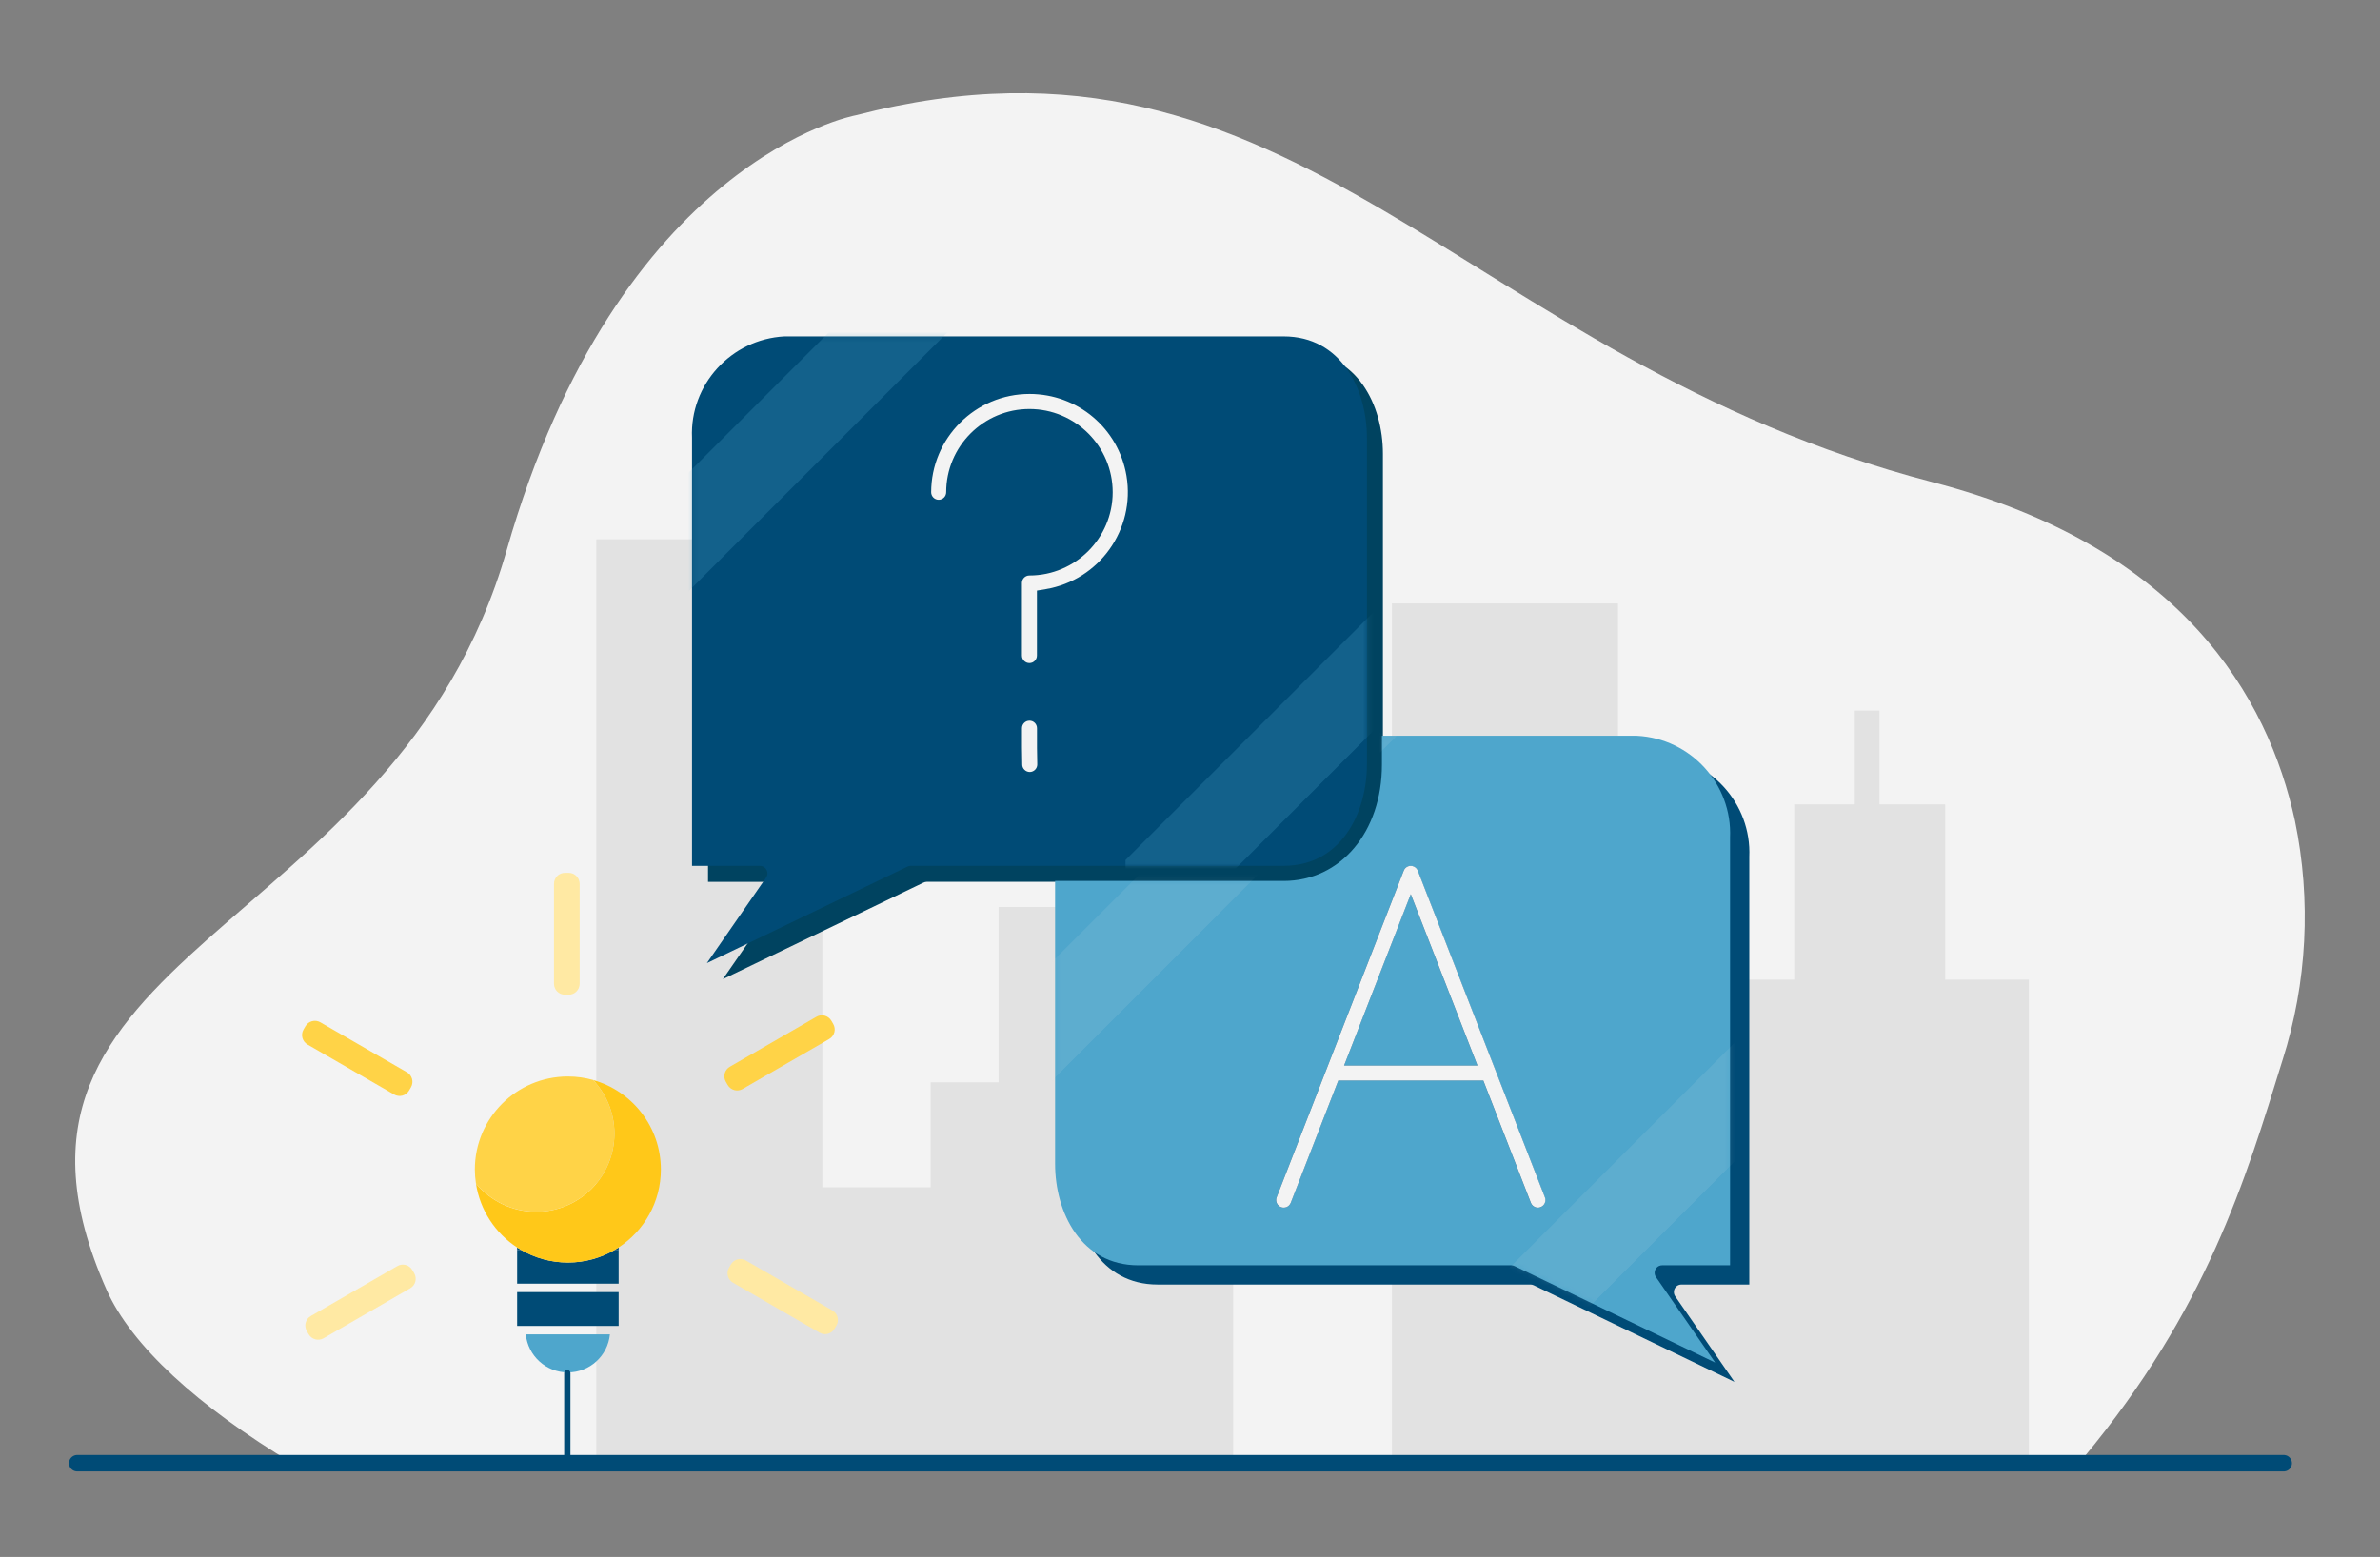
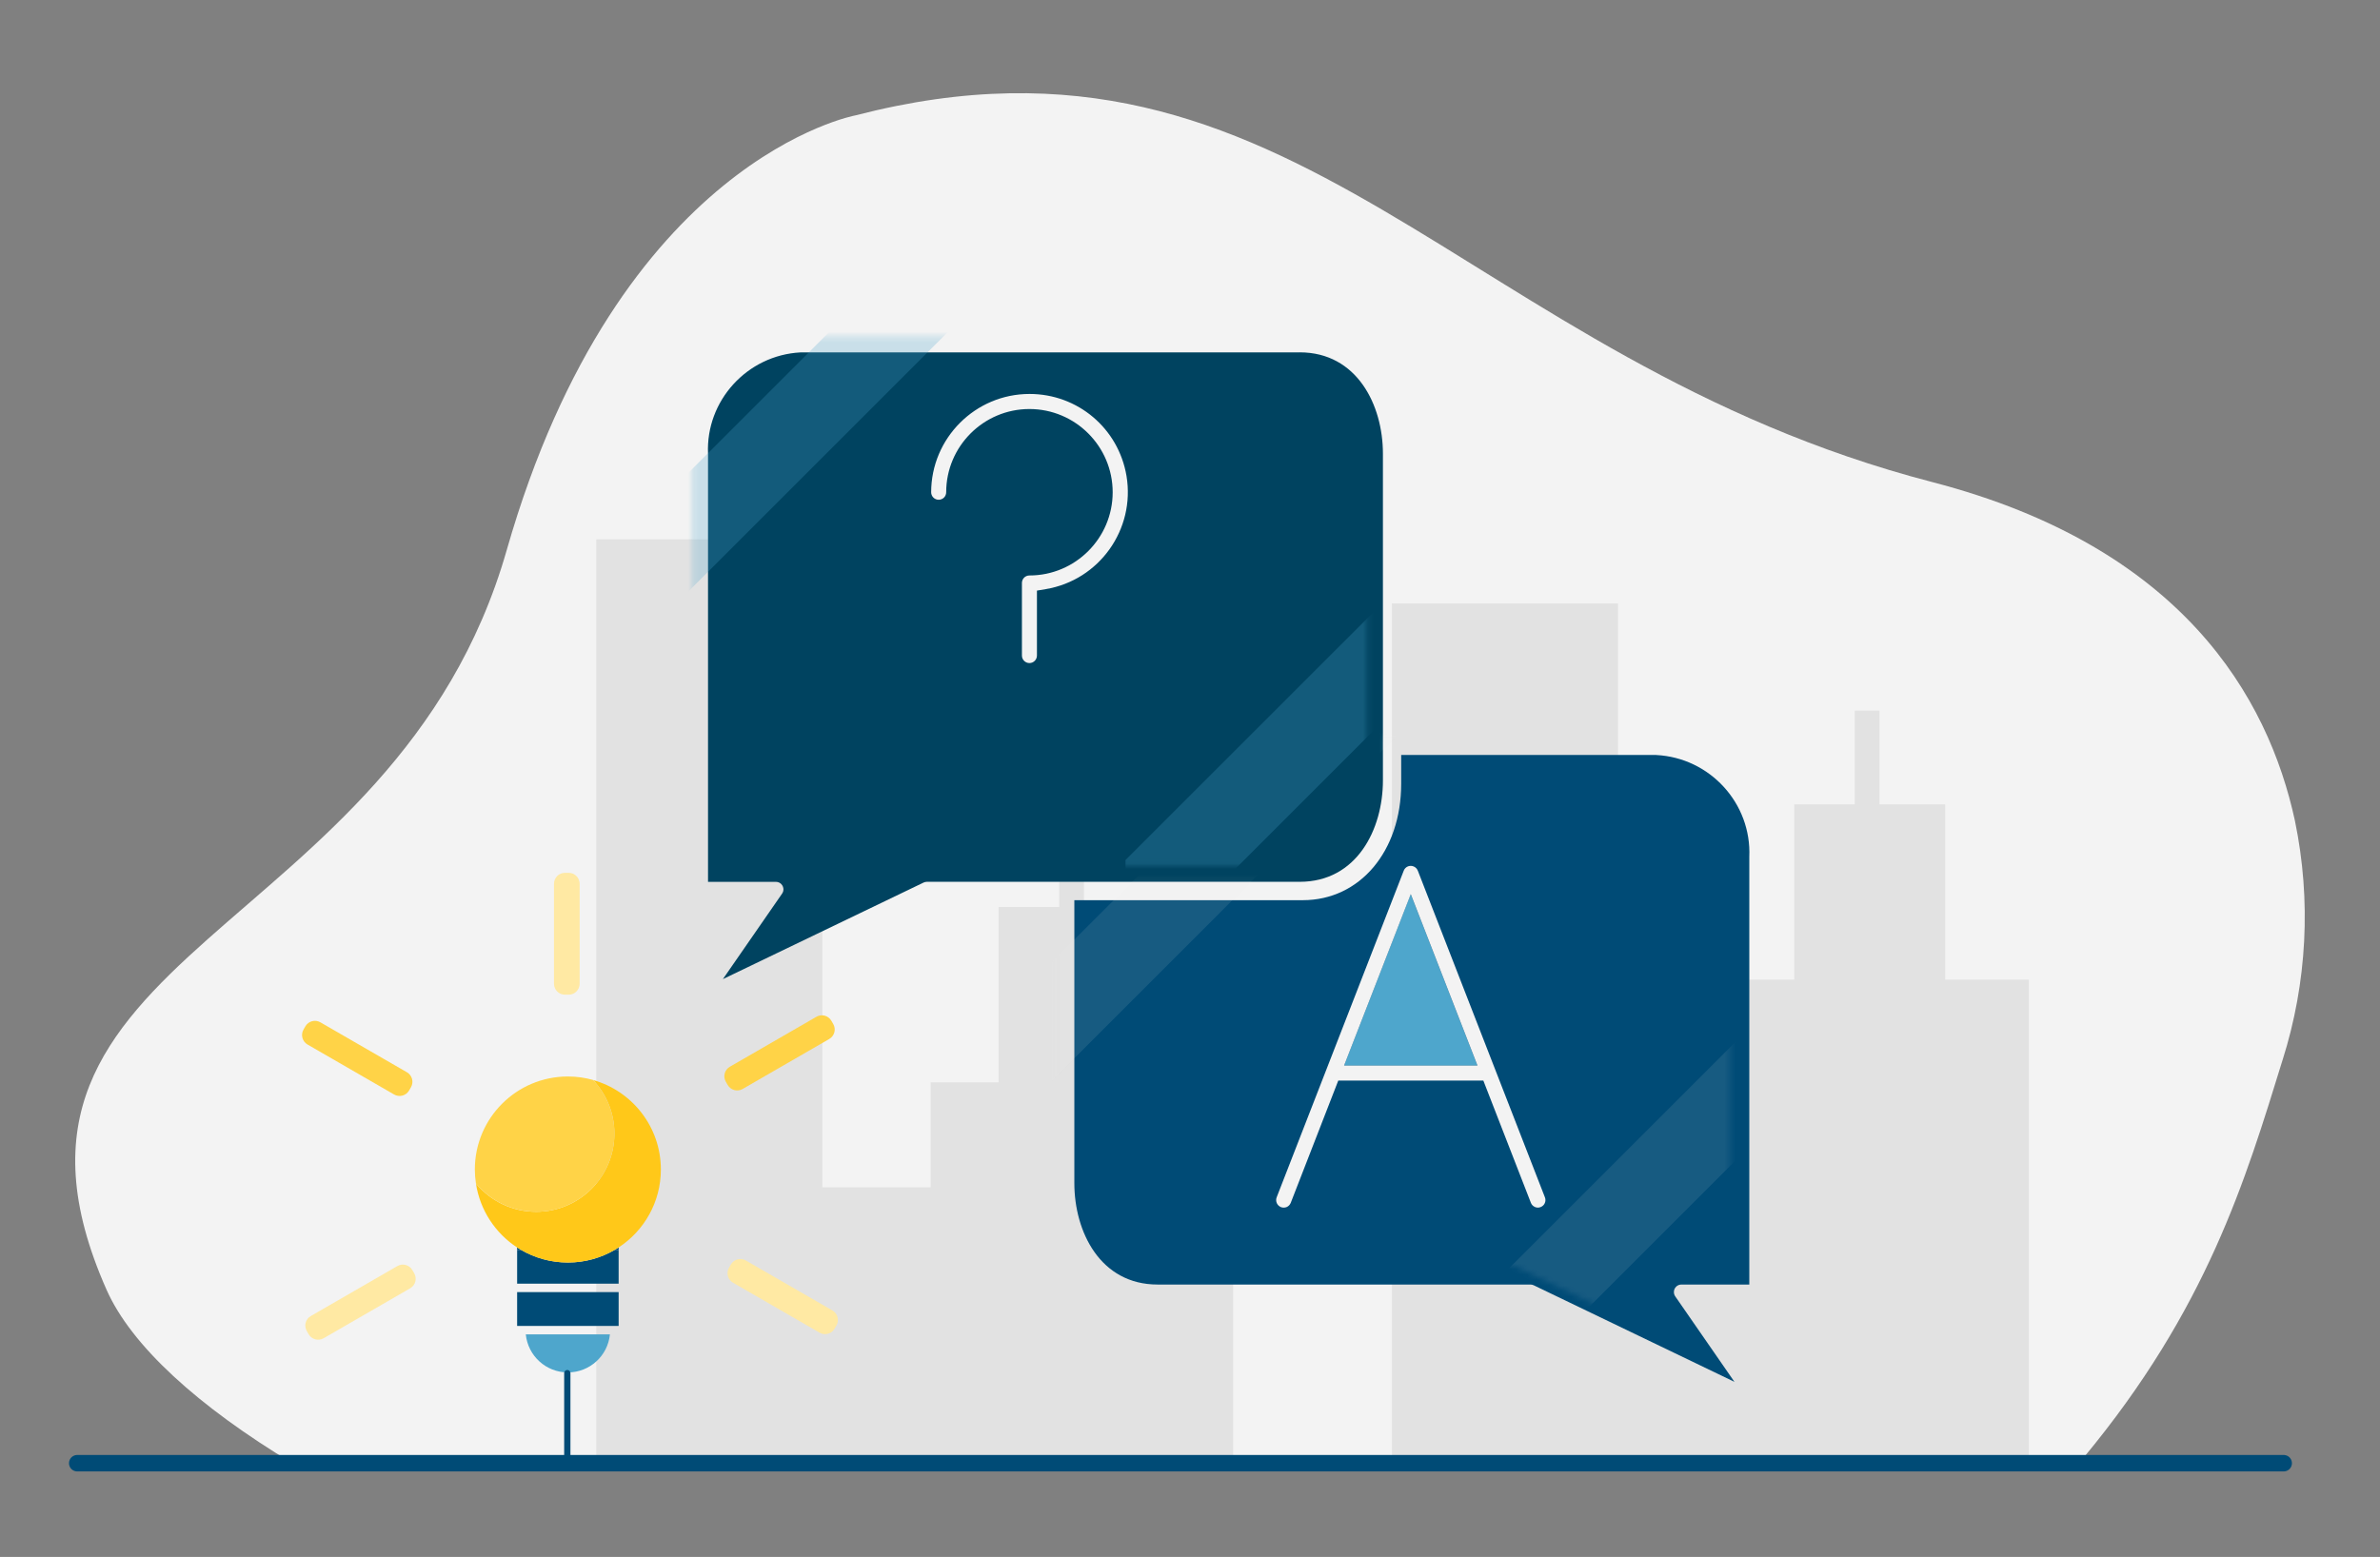
<svg xmlns="http://www.w3.org/2000/svg" width="434" height="284" viewBox="0 0 434 284" fill="none">
  <rect x="0" y="0" width="434" height="284" fill="#808080" stroke="none" />
  <path d="M416.24 193.34C420.71 179.24 421.49 164.22 418.49 149.73C413.61 127.13 397.86 99.76 352.41 87.95C266.37 65.6 236.5 0.21 156.02 21.04C156.02 21.04 112.84 28.89 92.4 100.35C71.96 171.82 -8.14 173.04 19.43 235.26C23.93 245.43 36.08 256.53 53.5 267L379.93 265.91C402.43 238.79 409.45 215.33 416.24 193.33V193.34Z" fill="#F3F3F3" />
  <path d="M369.96 178.7V267H334.82H321.38H292.26H280.69H253.82V110.07H295.04V197.85H314.79V178.7H327.18V146.72H338.23V129.62H342.73V146.72H354.71V178.7H369.96Z" fill="#E2E2E2" />
  <path d="M224.88 197.42V267H189.74H176.3H147.18H135.61H108.74V98.37H149.96V216.57H169.71V197.42H182.1V165.44H193.15V148.34H197.65V165.44H209.63V197.42H224.88Z" fill="#E2E2E2" />
  <path d="M14.08 266.9H416.44" stroke="#004B76" stroke-width="3" stroke-linecap="round" stroke-linejoin="round" />
  <path d="M302.02 137.71H255.51V142.96C255.51 155.27 247.97 164.2 237.58 164.2H195.91V215.81C195.91 224.72 200.66 234.31 211.09 234.31H279.09C279.29 234.31 279.5 234.36 279.69 234.45L316.28 252.06L305.48 236.46C305.32 236.23 305.24 235.96 305.24 235.68C305.24 234.92 305.85 234.31 306.61 234.31H318.99V156.3C319.42 146.56 311.83 138.22 302.02 137.72V137.71Z" fill="#004B76" />
  <path d="M237 64.28H145.98C136.24 64.79 128.68 73.1 129.11 82.77V160.86H141.49C141.77 160.86 142.04 160.94 142.27 161.1C142.57 161.31 142.77 161.62 142.84 161.98C142.91 162.34 142.83 162.7 142.62 163L131.82 178.6L168.41 160.99C168.6 160.9 168.8 160.85 169 160.85H237C247.43 160.85 252.18 151.26 252.18 142.36V82.76C252.18 73.85 247.43 64.27 237 64.27V64.28Z" fill="#004360" />
  <path d="M245.1 194.36H269.41L257.25 163.1L245.1 194.36Z" fill="#4EA6CC" />
-   <path d="M249.26 139.45V79.85C249.26 70.94 244.51 61.36 234.08 61.36H143.06C133.32 61.87 125.76 70.18 126.19 79.85V157.94H138.57C138.85 157.94 139.12 158.02 139.35 158.18C139.65 158.39 139.85 158.7 139.92 159.06C139.99 159.42 139.91 159.78 139.7 160.08L128.9 175.68L165.49 158.07C165.68 157.98 165.88 157.93 166.08 157.93H234.08C244.51 157.93 249.26 148.34 249.26 139.44V139.45ZM187.77 140.82C187.03 140.82 186.4 140.21 186.4 139.49L186.35 136.38V132.83C186.35 132.07 186.97 131.46 187.72 131.46C188.47 131.46 189.09 132.08 189.09 132.83V136.41L189.14 139.45C189.14 140.21 188.52 140.82 187.77 140.82ZM190.71 107.46L189.09 107.73V119.58C189.09 120.34 188.48 120.95 187.72 120.95C186.96 120.95 186.35 120.33 186.35 119.58V106.34C186.35 105.58 186.97 104.97 187.72 104.97C196.09 104.97 202.9 98.16 202.9 89.79C202.9 81.42 196.09 74.61 187.72 74.61C179.35 74.61 172.54 81.42 172.54 89.79C172.54 90.55 171.92 91.16 171.17 91.16C170.42 91.16 169.8 90.55 169.8 89.79C169.8 79.91 177.85 71.87 187.74 71.86C196.53 71.86 203.96 78.15 205.42 86.81C207.06 96.56 200.46 105.82 190.71 107.46Z" fill="#004B76" />
-   <path d="M298.51 134.2H252V139.45C252 151.76 244.46 160.69 234.07 160.69H192.4V212.3C192.4 221.21 197.15 230.8 207.58 230.8H275.58C275.78 230.8 275.99 230.85 276.18 230.94L312.77 248.55L301.97 232.95C301.81 232.72 301.73 232.45 301.73 232.17C301.73 231.41 302.34 230.8 303.1 230.8H315.48V152.79C315.91 143.05 308.32 134.71 298.51 134.21V134.2ZM280.93 220.19C280.59 220.32 280.22 220.31 279.88 220.17C279.54 220.02 279.28 219.75 279.15 219.41L270.48 197.11H244.03L235.36 219.42C235.23 219.76 234.97 220.03 234.63 220.18C234.29 220.33 233.92 220.34 233.58 220.2C233.24 220.07 232.97 219.81 232.82 219.47C232.67 219.13 232.66 218.76 232.79 218.42L255.97 158.82C256.11 158.46 256.39 158.18 256.75 158.04C256.91 157.98 257.08 157.95 257.25 157.95C257.44 157.95 257.63 157.99 257.8 158.07C258.13 158.22 258.39 158.49 258.53 158.83L281.71 218.42C281.98 219.13 281.63 219.92 280.93 220.2V220.19Z" fill="#4EA6CC" />
  <path d="M187.74 71.86C177.85 71.86 169.81 79.91 169.8 89.79C169.8 90.54 170.41 91.16 171.17 91.16C171.93 91.16 172.54 90.55 172.54 89.79C172.54 81.42 179.35 74.61 187.72 74.61C196.09 74.61 202.9 81.42 202.9 89.79C202.9 98.16 196.09 104.97 187.72 104.97C186.96 104.97 186.35 105.58 186.35 106.34V119.58C186.35 120.34 186.97 120.95 187.72 120.95C188.47 120.95 189.09 120.33 189.09 119.58V107.73L190.71 107.46C200.46 105.82 207.05 96.56 205.42 86.81C203.96 78.14 196.53 71.86 187.74 71.86Z" fill="#F3F3F3" />
-   <path d="M189.1 132.83C189.1 132.07 188.49 131.46 187.73 131.46C186.97 131.46 186.36 132.08 186.36 132.83V136.38L186.41 139.49C186.41 140.2 187.04 140.82 187.78 140.82C188.52 140.82 189.15 140.21 189.15 139.45L189.1 136.41V132.83Z" fill="#F3F3F3" />
  <path d="M258.54 158.82C258.41 158.48 258.15 158.21 257.81 158.06C257.63 157.98 257.45 157.94 257.26 157.94C257.09 157.94 256.92 157.97 256.76 158.03C256.4 158.17 256.12 158.45 255.98 158.81L232.8 218.41C232.67 218.75 232.68 219.12 232.83 219.46C232.98 219.8 233.25 220.05 233.59 220.19C233.93 220.32 234.3 220.31 234.64 220.17C234.98 220.02 235.23 219.75 235.37 219.41L244.04 197.1H270.49L279.16 219.4C279.29 219.74 279.55 220.01 279.89 220.16C280.22 220.31 280.6 220.32 280.94 220.18C281.65 219.91 282 219.11 281.72 218.4L258.54 158.81V158.82ZM245.1 194.36L257.26 163.1L269.42 194.36H245.1Z" fill="#F3F3F3" />
  <mask id="mask0_246_12288" style="mask-type:luminance" maskUnits="userSpaceOnUse" x="126" y="61" width="124" height="115">
    <path d="M249.26 139.45V79.85C249.26 70.94 244.51 61.36 234.08 61.36H143.06C133.32 61.87 125.76 70.18 126.19 79.85V157.94H138.57C138.85 157.94 139.12 158.02 139.35 158.18C139.65 158.39 139.85 158.7 139.92 159.06C139.99 159.42 139.91 159.78 139.7 160.08L128.9 175.68L165.49 158.07C165.68 157.98 165.88 157.93 166.08 157.93H234.08C244.51 157.93 249.26 148.34 249.26 139.44V139.45ZM187.77 140.82C187.03 140.82 186.4 140.21 186.4 139.49L186.35 136.38V132.83C186.35 132.07 186.97 131.46 187.72 131.46C188.47 131.46 189.09 132.08 189.09 132.83V136.41L189.14 139.45C189.14 140.21 188.52 140.82 187.77 140.82ZM190.71 107.46L189.09 107.73V119.58C189.09 120.34 188.48 120.95 187.72 120.95C186.96 120.95 186.35 120.33 186.35 119.58V106.34C186.35 105.58 186.97 104.97 187.72 104.97C196.09 104.97 202.9 98.16 202.9 89.79C202.9 81.42 196.09 74.61 187.72 74.61C179.35 74.61 172.54 81.42 172.54 89.79C172.54 90.55 171.92 91.16 171.17 91.16C170.42 91.16 169.8 90.55 169.8 89.79C169.8 79.91 177.85 71.87 187.74 71.86C196.53 71.86 203.96 78.15 205.42 86.81C207.06 96.56 200.46 105.82 190.71 107.46Z" fill="white" />
  </mask>
  <g mask="url(#mask0_246_12288)">
    <path opacity="0.25" d="M162.54 49.23L115.15 96.62V118.26L179.79 53.62L162.54 49.23Z" fill="#4EA6CC" />
    <path opacity="0.25" d="M252.63 109.49L205.24 156.87V178.52L269.88 113.88L252.63 109.49Z" fill="#4EA6CC" />
  </g>
  <mask id="mask1_246_12288" style="mask-type:luminance" maskUnits="userSpaceOnUse" x="192" y="134" width="124" height="115">
    <path d="M298.51 134.2H252V139.45C252 151.76 244.46 160.69 234.07 160.69H192.4V212.3C192.4 221.21 197.15 230.8 207.58 230.8H275.58C275.78 230.8 275.99 230.85 276.18 230.94L312.77 248.55L301.97 232.95C301.81 232.72 301.73 232.45 301.73 232.17C301.73 231.41 302.34 230.8 303.1 230.8H315.48V152.79C315.91 143.05 308.32 134.71 298.51 134.21V134.2ZM280.93 220.19C280.59 220.32 280.22 220.31 279.88 220.17C279.54 220.02 279.28 219.75 279.15 219.41L270.48 197.11H244.03L235.36 219.42C235.23 219.76 234.97 220.03 234.63 220.18C234.29 220.33 233.92 220.34 233.58 220.2C233.24 220.07 232.97 219.81 232.82 219.47C232.67 219.13 232.66 218.76 232.79 218.42L255.97 158.82C256.11 158.46 256.39 158.18 256.75 158.04C256.91 157.98 257.08 157.95 257.25 157.95C257.44 157.95 257.63 157.99 257.8 158.07C258.13 158.22 258.39 158.49 258.53 158.83L281.71 218.42C281.98 219.13 281.63 219.92 280.93 220.2V220.19Z" fill="white" />
  </mask>
  <g mask="url(#mask1_246_12288)">
    <path opacity="0.1" d="M318.15 188.38L270.76 235.77V257.41L335.4 192.77L318.15 188.38Z" fill="#EFEFEF" />
    <path opacity="0.1" d="M237.42 129.88L190.03 177.27V198.91L254.67 134.27L237.42 129.88Z" fill="#EFEFEF" />
  </g>
  <path d="M94.3 227.54V227.98H95C94.76 227.84 94.53 227.7 94.3 227.54Z" fill="#004B76" />
  <path d="M112.81 227.98V227.54C112.58 227.69 112.34 227.84 112.11 227.98H112.81Z" fill="#004B76" />
  <path d="M103.55 250.34C107.55 250.34 110.84 247.3 111.22 243.4H95.88C96.27 247.3 99.55 250.34 103.55 250.34Z" fill="#4EA6CC" />
  <path d="M103.55 230.29C100.43 230.29 97.51 229.44 95 227.98H94.3V234.15H112.81V227.98H112.11C109.6 229.45 106.68 230.29 103.56 230.29H103.55Z" fill="#004B76" />
  <path d="M98.05 235.69H94.3V236.46V241.86H95.88H111.22H112.81V236.46V235.69H109.05H98.05Z" fill="#004B76" />
  <path d="M103.7 159.21H103.02C101.915 159.21 101.02 160.105 101.02 161.21V179.44C101.02 180.545 101.915 181.44 103.02 181.44H103.7C104.805 181.44 105.7 180.545 105.7 179.44V161.21C105.7 160.105 104.805 159.21 103.7 159.21Z" fill="#FFE9A3" />
-   <path d="M55.688 187.209L55.348 187.798C54.796 188.754 55.124 189.978 56.08 190.53L71.868 199.645C72.825 200.197 74.048 199.869 74.6 198.913L74.94 198.324C75.492 197.367 75.165 196.144 74.208 195.592L58.42 186.477C57.464 185.925 56.241 186.252 55.688 187.209Z" fill="#FFD347" />
+   <path d="M55.688 187.209L55.348 187.798C54.796 188.754 55.124 189.978 56.08 190.53L71.868 199.645C72.825 200.197 74.048 199.869 74.6 198.913L74.94 198.324C75.492 197.367 75.165 196.144 74.208 195.592L58.42 186.477C57.464 185.925 56.241 186.252 55.688 187.209" fill="#FFD347" />
  <path d="M55.942 242.787L56.282 243.376C56.834 244.332 58.057 244.66 59.014 244.108L74.802 234.993C75.758 234.44 76.086 233.217 75.534 232.261L75.194 231.672C74.641 230.715 73.418 230.387 72.462 230.94L56.674 240.055C55.717 240.607 55.389 241.83 55.942 242.787Z" fill="#FFE9A3" />
  <path d="M152.188 242.361L152.528 241.772C153.08 240.816 152.752 239.592 151.796 239.04L136.008 229.925C135.052 229.373 133.828 229.7 133.276 230.657L132.936 231.246C132.384 232.203 132.712 233.426 133.668 233.978L149.456 243.093C150.412 243.645 151.636 243.318 152.188 242.361Z" fill="#FFE9A3" />
  <path d="M151.946 186.79L151.606 186.201C151.054 185.244 149.831 184.917 148.874 185.469L133.087 194.584C132.13 195.136 131.802 196.359 132.355 197.316L132.695 197.905C133.247 198.862 134.47 199.189 135.427 198.637L151.214 189.522C152.171 188.97 152.499 187.747 151.946 186.79Z" fill="#FFD347" />
  <path d="M108.14 196.99C110.55 199.54 112.04 202.98 112.04 206.77C112.04 214.65 105.65 221.04 97.77 221.04C93.35 221.04 89.4 219.03 86.79 215.88C87.53 220.76 90.34 224.96 94.3 227.55C94.53 227.7 94.77 227.85 95 227.99C97.51 229.46 100.43 230.3 103.55 230.3C106.67 230.3 109.59 229.45 112.1 227.99C112.34 227.85 112.57 227.71 112.8 227.55C117.44 224.52 120.51 219.29 120.51 213.33C120.51 205.55 115.27 199 108.13 197L108.14 196.99Z" fill="#FFC819" />
  <path d="M97.77 221.04C105.65 221.04 112.04 214.65 112.04 206.77C112.04 202.98 110.55 199.55 108.14 196.99C106.68 196.58 105.14 196.36 103.55 196.36C94.18 196.36 86.59 203.96 86.59 213.32C86.59 214.19 86.66 215.04 86.79 215.87C89.41 219.02 93.36 221.03 97.77 221.03V221.04Z" fill="#FFD347" />
  <path d="M103.45 250.47V265.68" stroke="#004B76" stroke-width="1.14" stroke-linecap="round" stroke-linejoin="round" />
</svg>